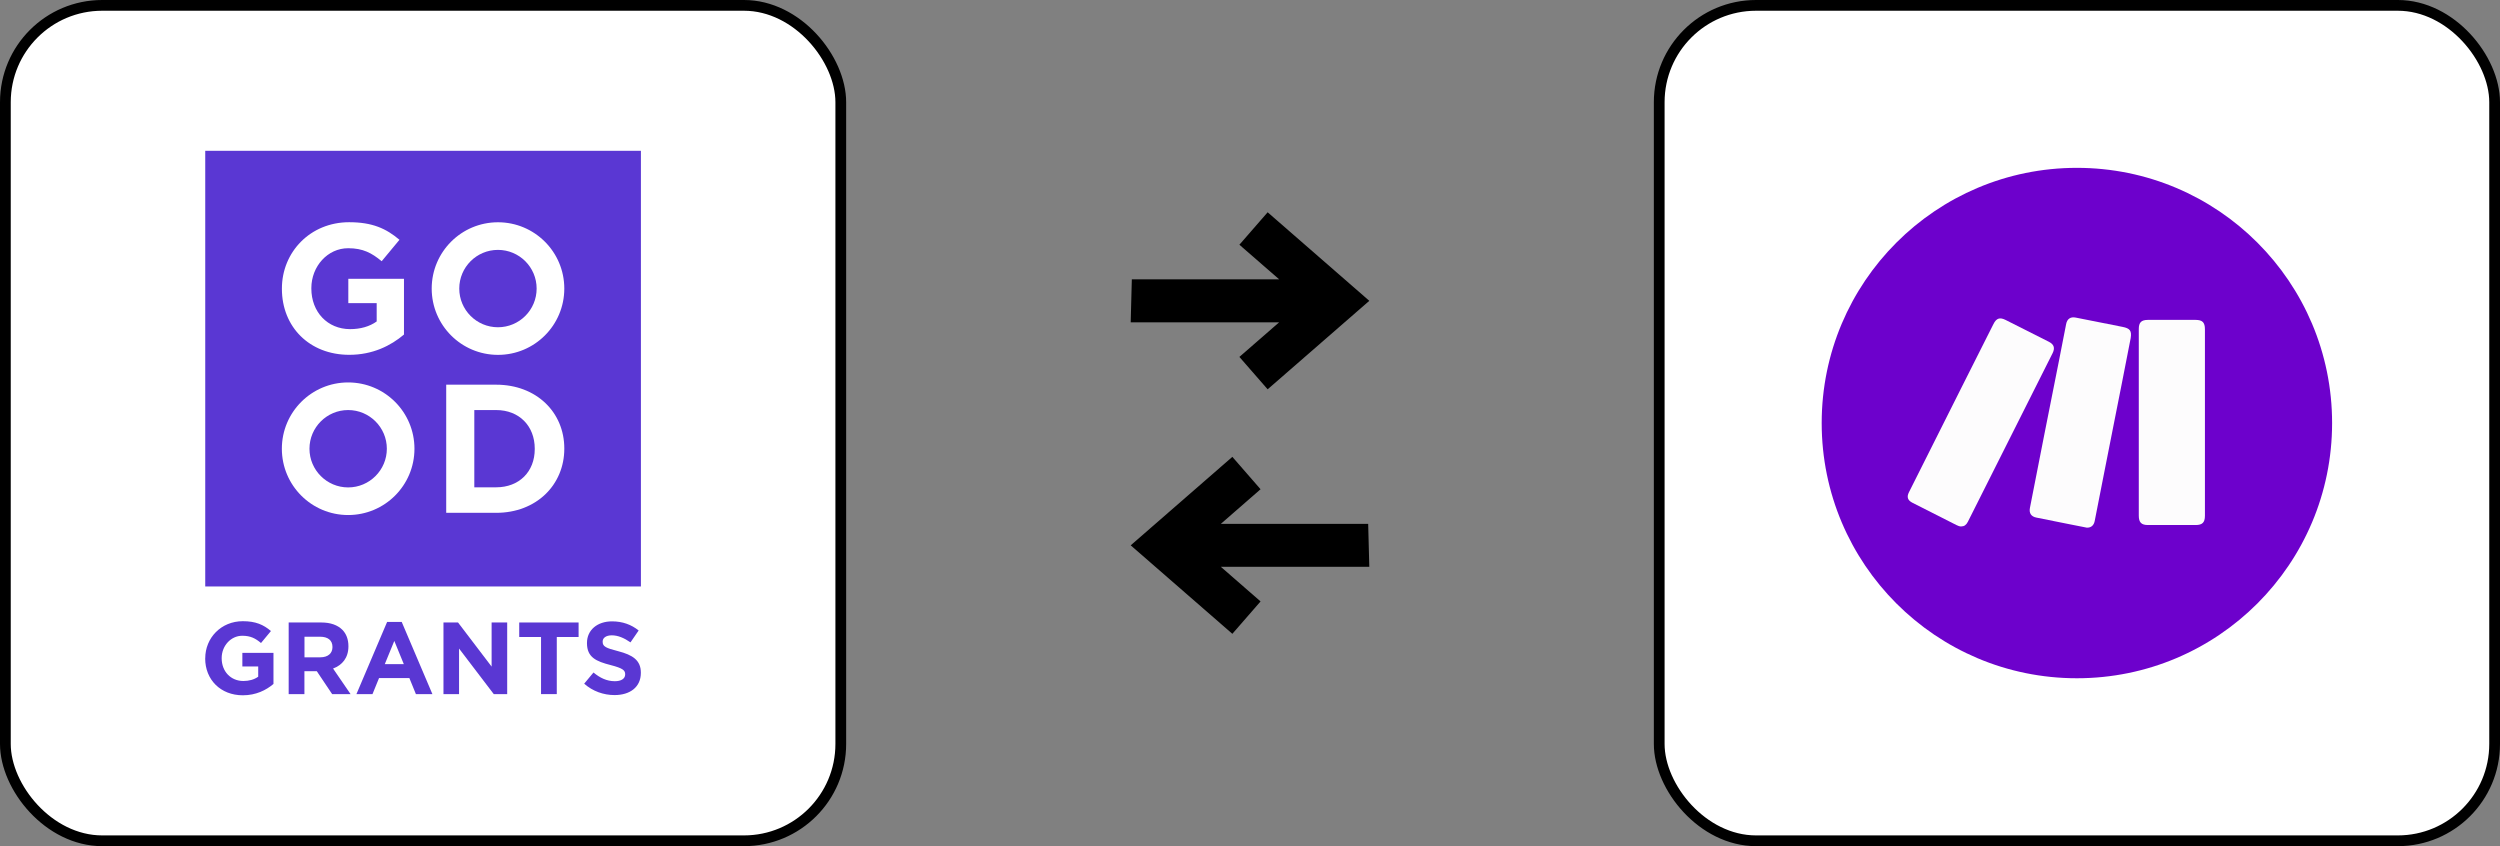
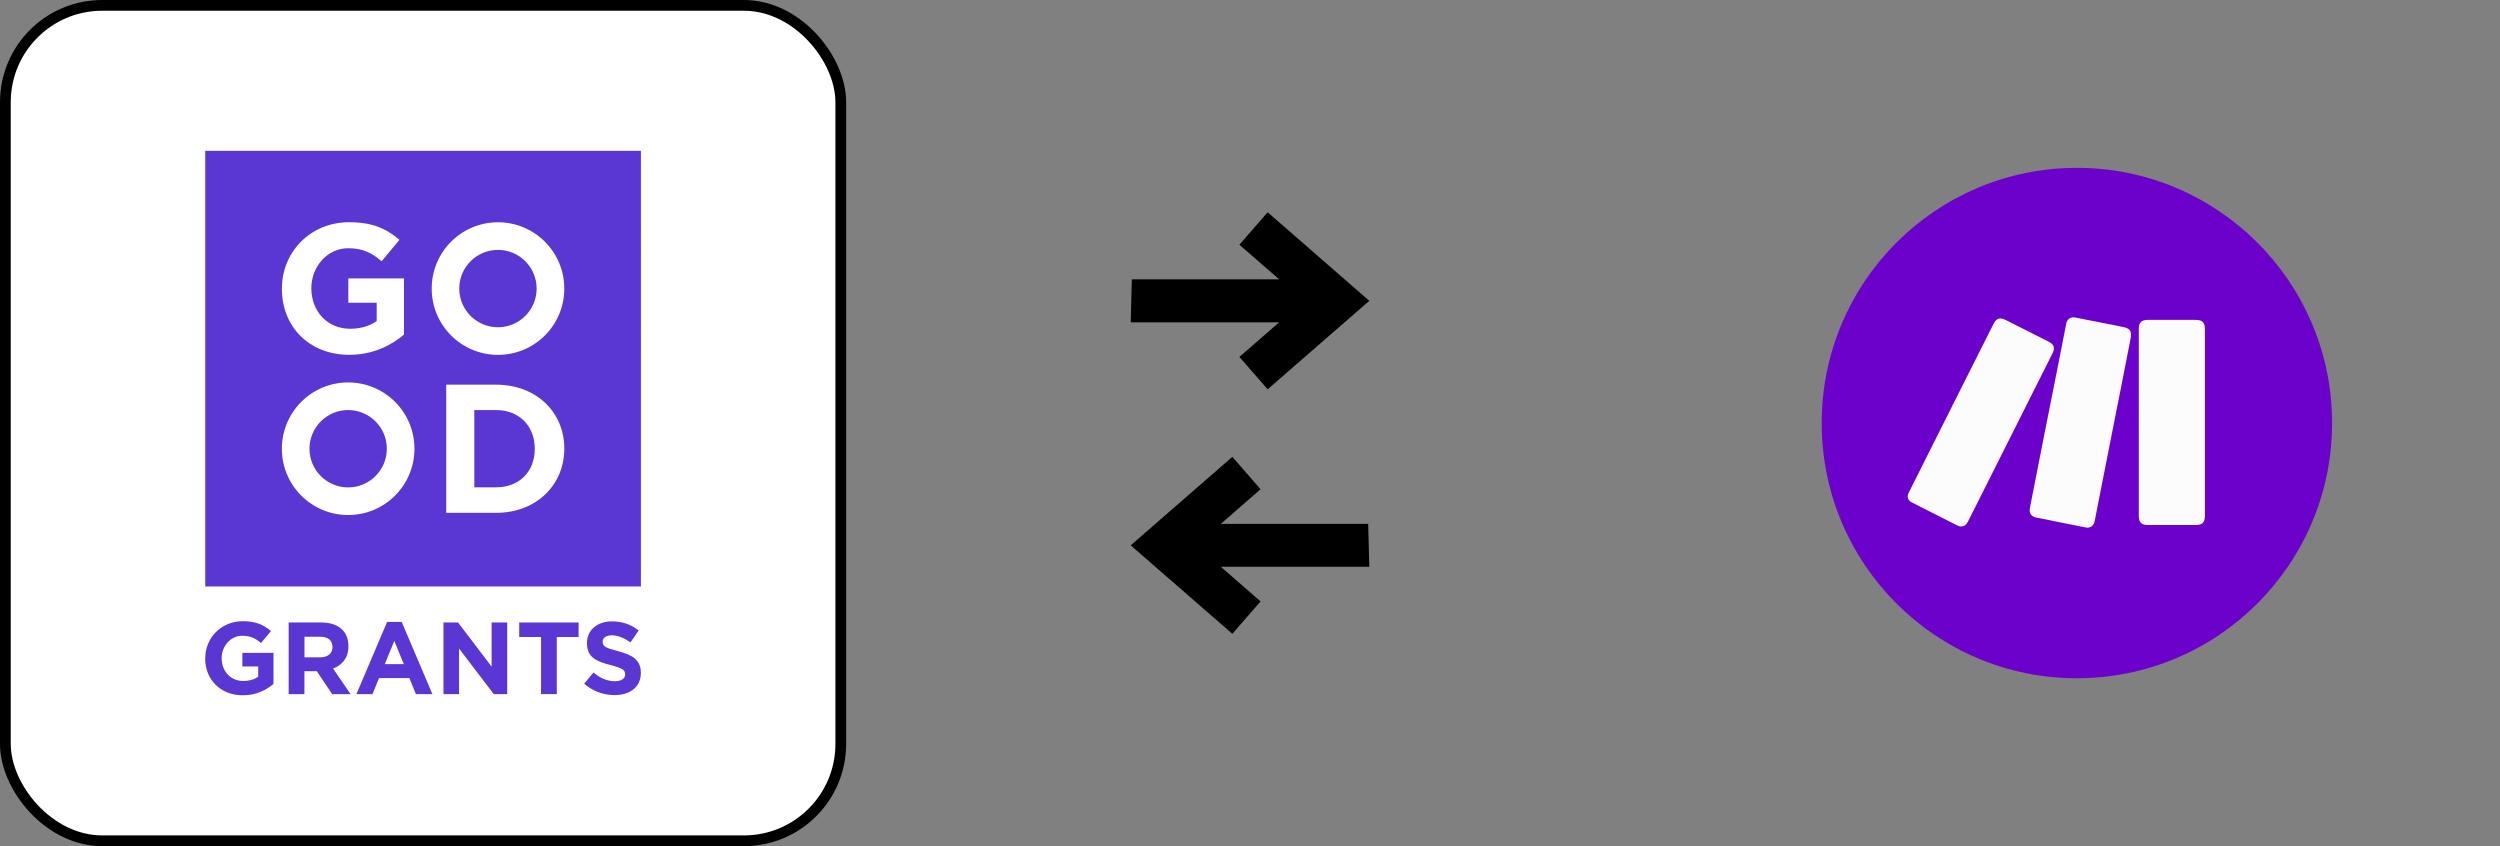
<svg xmlns="http://www.w3.org/2000/svg" id="Layer_2" data-name="Layer 2" viewBox="0 0 465.31 157.49">
  <rect x="0" y="0" width="465.31" height="157.49" fill="#808080" stroke="none" />
  <defs>
    <style>
      .cls-1 {
      }

      .cls-1, .cls-2 {
        stroke: #000;
        stroke-miterlimit: 10;
        stroke-width: 2px;
      }

      .cls-1, .cls-2, .cls-3 {
        fill: #fff;
      }

      .cls-2 {
      }

      .cls-4 {
        fill: #fdfcfd;
      }

      .cls-5 {
        fill: #6d01cc;
      }

      .cls-6 {
        fill: #5a37d3;
      }
    </style>
    <filter id="drop-shadow-1">
      <feOffset dx="1" dy="1" />
      <feGaussianBlur result="blur" stdDeviation="4" />
      <feFlood flood-color="#bbccd8" flood-opacity=".8" />
      <feComposite in2="blur" operator="in" />
      <feComposite in="SourceGraphic" />
    </filter>
    <filter id="drop-shadow-2">
      <feOffset dx="1" dy="1" />
      <feGaussianBlur result="blur-2" stdDeviation="4" />
      <feFlood flood-color="#bbccd8" flood-opacity=".8" />
      <feComposite in2="blur-2" operator="in" />
      <feComposite in="SourceGraphic" />
    </filter>
  </defs>
  <g id="Layer_1-2" data-name="Layer 1">
    <g>
      <g>
        <polygon points="227.23 97.5 254.65 97.5 254.86 105.5 227.23 105.5 234.62 111.94 229.37 117.97 210.45 101.5 229.37 85.03 234.62 91.06 227.23 97.5" />
        <polygon points="238.08 51.99 210.66 51.99 210.45 59.99 238.08 59.99 230.68 66.43 235.94 72.46 254.86 55.99 235.94 39.51 230.68 45.55 238.08 51.99" />
      </g>
      <g>
        <rect class="cls-2" x="1" y="1" width="155.49" height="155.49" rx="18.02" ry="18.02" />
        <g>
          <g>
            <path class="cls-6" d="m38.2,122.56v-.04c0-3.79,2.95-6.9,6.99-6.9,2.4,0,3.85.65,5.24,1.83l-1.85,2.23c-1.03-.86-1.94-1.35-3.49-1.35-2.13,0-3.83,1.89-3.83,4.15v.04c0,2.44,1.68,4.23,4.04,4.23,1.07,0,2.02-.27,2.76-.8v-1.91h-2.95v-2.53h5.79v5.79c-1.37,1.16-3.26,2.11-5.7,2.11-4.15,0-7.01-2.91-7.01-6.86Z" />
            <path class="cls-6" d="m53.72,115.86h6.1c1.7,0,3.01.48,3.89,1.35.74.74,1.14,1.79,1.14,3.05v.04c0,2.15-1.16,3.5-2.86,4.13l3.26,4.76h-3.43l-2.86-4.27h-2.3v4.27h-2.93v-13.33Zm5.91,6.48c1.43,0,2.25-.76,2.25-1.89v-.04c0-1.26-.88-1.9-2.3-1.9h-2.91v3.83h2.97Z" />
            <path class="cls-6" d="m72.07,115.76h2.7l5.71,13.43h-3.07l-1.22-2.99h-5.64l-1.22,2.99h-2.99l5.71-13.43Zm3.09,7.85l-1.77-4.32-1.77,4.32h3.54Z" />
            <path class="cls-6" d="m82.55,115.86h2.7l6.25,8.21v-8.21h2.9v13.33h-2.5l-6.46-8.48v8.48h-2.9v-13.33Z" />
            <path class="cls-6" d="m100.7,118.56h-4.06v-2.7h11.05v2.7h-4.06v10.63h-2.93v-10.63Z" />
            <path class="cls-6" d="m108.73,127.25l1.73-2.08c1.2.99,2.46,1.62,3.98,1.62,1.2,0,1.92-.48,1.92-1.26v-.04c0-.74-.46-1.12-2.69-1.7-2.69-.69-4.42-1.43-4.42-4.08v-.04c0-2.42,1.94-4.02,4.67-4.02,1.94,0,3.6.61,4.95,1.7l-1.52,2.21c-1.18-.82-2.34-1.31-3.47-1.31s-1.71.51-1.71,1.16v.04c0,.88.57,1.16,2.88,1.75,2.7.7,4.23,1.68,4.23,4v.04c0,2.65-2.02,4.13-4.9,4.13-2.02,0-4.06-.7-5.66-2.13Z" />
          </g>
          <g>
            <g>
              <g>
-                 <path class="cls-6" d="m38.2,28.07v81.09h81.09V28.07H38.2Zm37,34.19c-2.45,2.08-5.83,3.78-10.19,3.78-7.43,0-12.54-5.21-12.54-12.27v-.07c0-6.78,5.28-12.34,12.51-12.34,4.29,0,6.88,1.16,9.37,3.27l-3.31,3.99c-1.84-1.53-3.48-2.42-6.24-2.42-3.82,0-6.85,3.37-6.85,7.43v.07c0,4.36,3,7.56,7.22,7.56,1.91,0,3.61-.48,4.94-1.43v-3.41h-5.28v-4.53h10.36v10.36Zm17.49-20.89c6.81,0,12.34,5.52,12.34,12.34s-5.52,12.34-12.34,12.34-12.34-5.52-12.34-12.34,5.52-12.34,12.34-12.34Zm12.34,42.15c0,6.71-5.18,11.93-12.68,11.93h-9.3v-23.85h9.3c7.5,0,12.68,5.15,12.68,11.86v.07Z" />
+                 <path class="cls-6" d="m38.2,28.07v81.09h81.09V28.07H38.2Zm37,34.19c-2.45,2.08-5.83,3.78-10.19,3.78-7.43,0-12.54-5.21-12.54-12.27v-.07c0-6.78,5.28-12.34,12.51-12.34,4.29,0,6.88,1.16,9.37,3.27l-3.31,3.99c-1.84-1.53-3.48-2.42-6.24-2.42-3.82,0-6.85,3.37-6.85,7.43c0,4.36,3,7.56,7.22,7.56,1.91,0,3.61-.48,4.94-1.43v-3.41h-5.28v-4.53h10.36v10.36Zm17.49-20.89c6.81,0,12.34,5.52,12.34,12.34s-5.52,12.34-12.34,12.34-12.34-5.52-12.34-12.34,5.52-12.34,12.34-12.34Zm12.34,42.15c0,6.71-5.18,11.93-12.68,11.93h-9.3v-23.85h9.3c7.5,0,12.68,5.15,12.68,11.86v.07Z" />
                <path class="cls-6" d="m92.34,76.32h-4.06v14.38h4.06c4.29,0,7.19-2.9,7.19-7.12v-.07c0-4.23-2.9-7.19-7.19-7.19Z" />
              </g>
              <circle class="cls-6" cx="92.68" cy="53.71" r="7.2" />
            </g>
            <path class="cls-3" d="m64.8,76.32c3.97,0,7.2,3.23,7.2,7.2s-3.23,7.2-7.2,7.2-7.2-3.23-7.2-7.2,3.23-7.2,7.2-7.2m0-5.14c-6.81,0-12.34,5.52-12.34,12.34s5.52,12.34,12.34,12.34,12.34-5.52,12.34-12.34-5.52-12.34-12.34-12.34h0Z" />
          </g>
        </g>
      </g>
-       <rect class="cls-1" x="308.82" y="1" width="155.49" height="155.49" rx="18.02" ry="18.02" />
      <g>
        <circle class="cls-5" cx="386.56" cy="78.74" r="47.5" />
        <g>
          <path class="cls-4" d="m398.08,78.58c0-5.78,0-11.57,0-17.35,0-1.21.47-1.68,1.68-1.69,2.96,0,5.92,0,8.89,0,1.27,0,1.74.47,1.74,1.75,0,8.57,0,17.14,0,25.72,0,3,0,6,0,8.99,0,1.24-.48,1.72-1.72,1.72-2.96,0-5.92,0-8.89,0-1.22,0-1.7-.49-1.7-1.74,0-5.8,0-11.6,0-17.41Z" />
          <path class="cls-4" d="m365.03,97.99c-.33,0-.61-.13-.9-.27-2.73-1.38-5.46-2.76-8.19-4.15-.87-.44-1.09-1.07-.64-1.95,3.24-6.47,6.49-12.94,9.74-19.41,1.99-3.97,3.99-7.94,5.99-11.9.55-1.09,1.18-1.3,2.26-.76,2.68,1.35,5.37,2.71,8.05,4.06.96.49,1.18,1.15.7,2.12-4.61,9.19-9.23,18.37-13.85,27.56-.64,1.28-1.28,2.56-1.93,3.84-.3.59-.69.85-1.22.85Z" />
          <path class="cls-4" d="m388.41,98.21c-.99-.19-2.14-.42-3.29-.65-2.03-.41-4.05-.83-6.08-1.22-.99-.19-1.42-.83-1.22-1.82.9-4.57,1.79-9.14,2.69-13.71.89-4.52,1.79-9.03,2.69-13.55.46-2.32.91-4.64,1.36-6.96.19-.96.82-1.38,1.78-1.19,2.9.59,5.8,1.17,8.71,1.73,1.38.27,1.74.72,1.52,2.09-.08.48-.18.96-.28,1.44-.46,2.37-.93,4.74-1.39,7.11-.51,2.61-1.03,5.22-1.55,7.83-.59,2.99-1.18,5.98-1.77,8.97-.57,2.9-1.13,5.81-1.71,8.71-.16.79-.66,1.24-1.45,1.22Z" />
        </g>
      </g>
    </g>
  </g>
</svg>